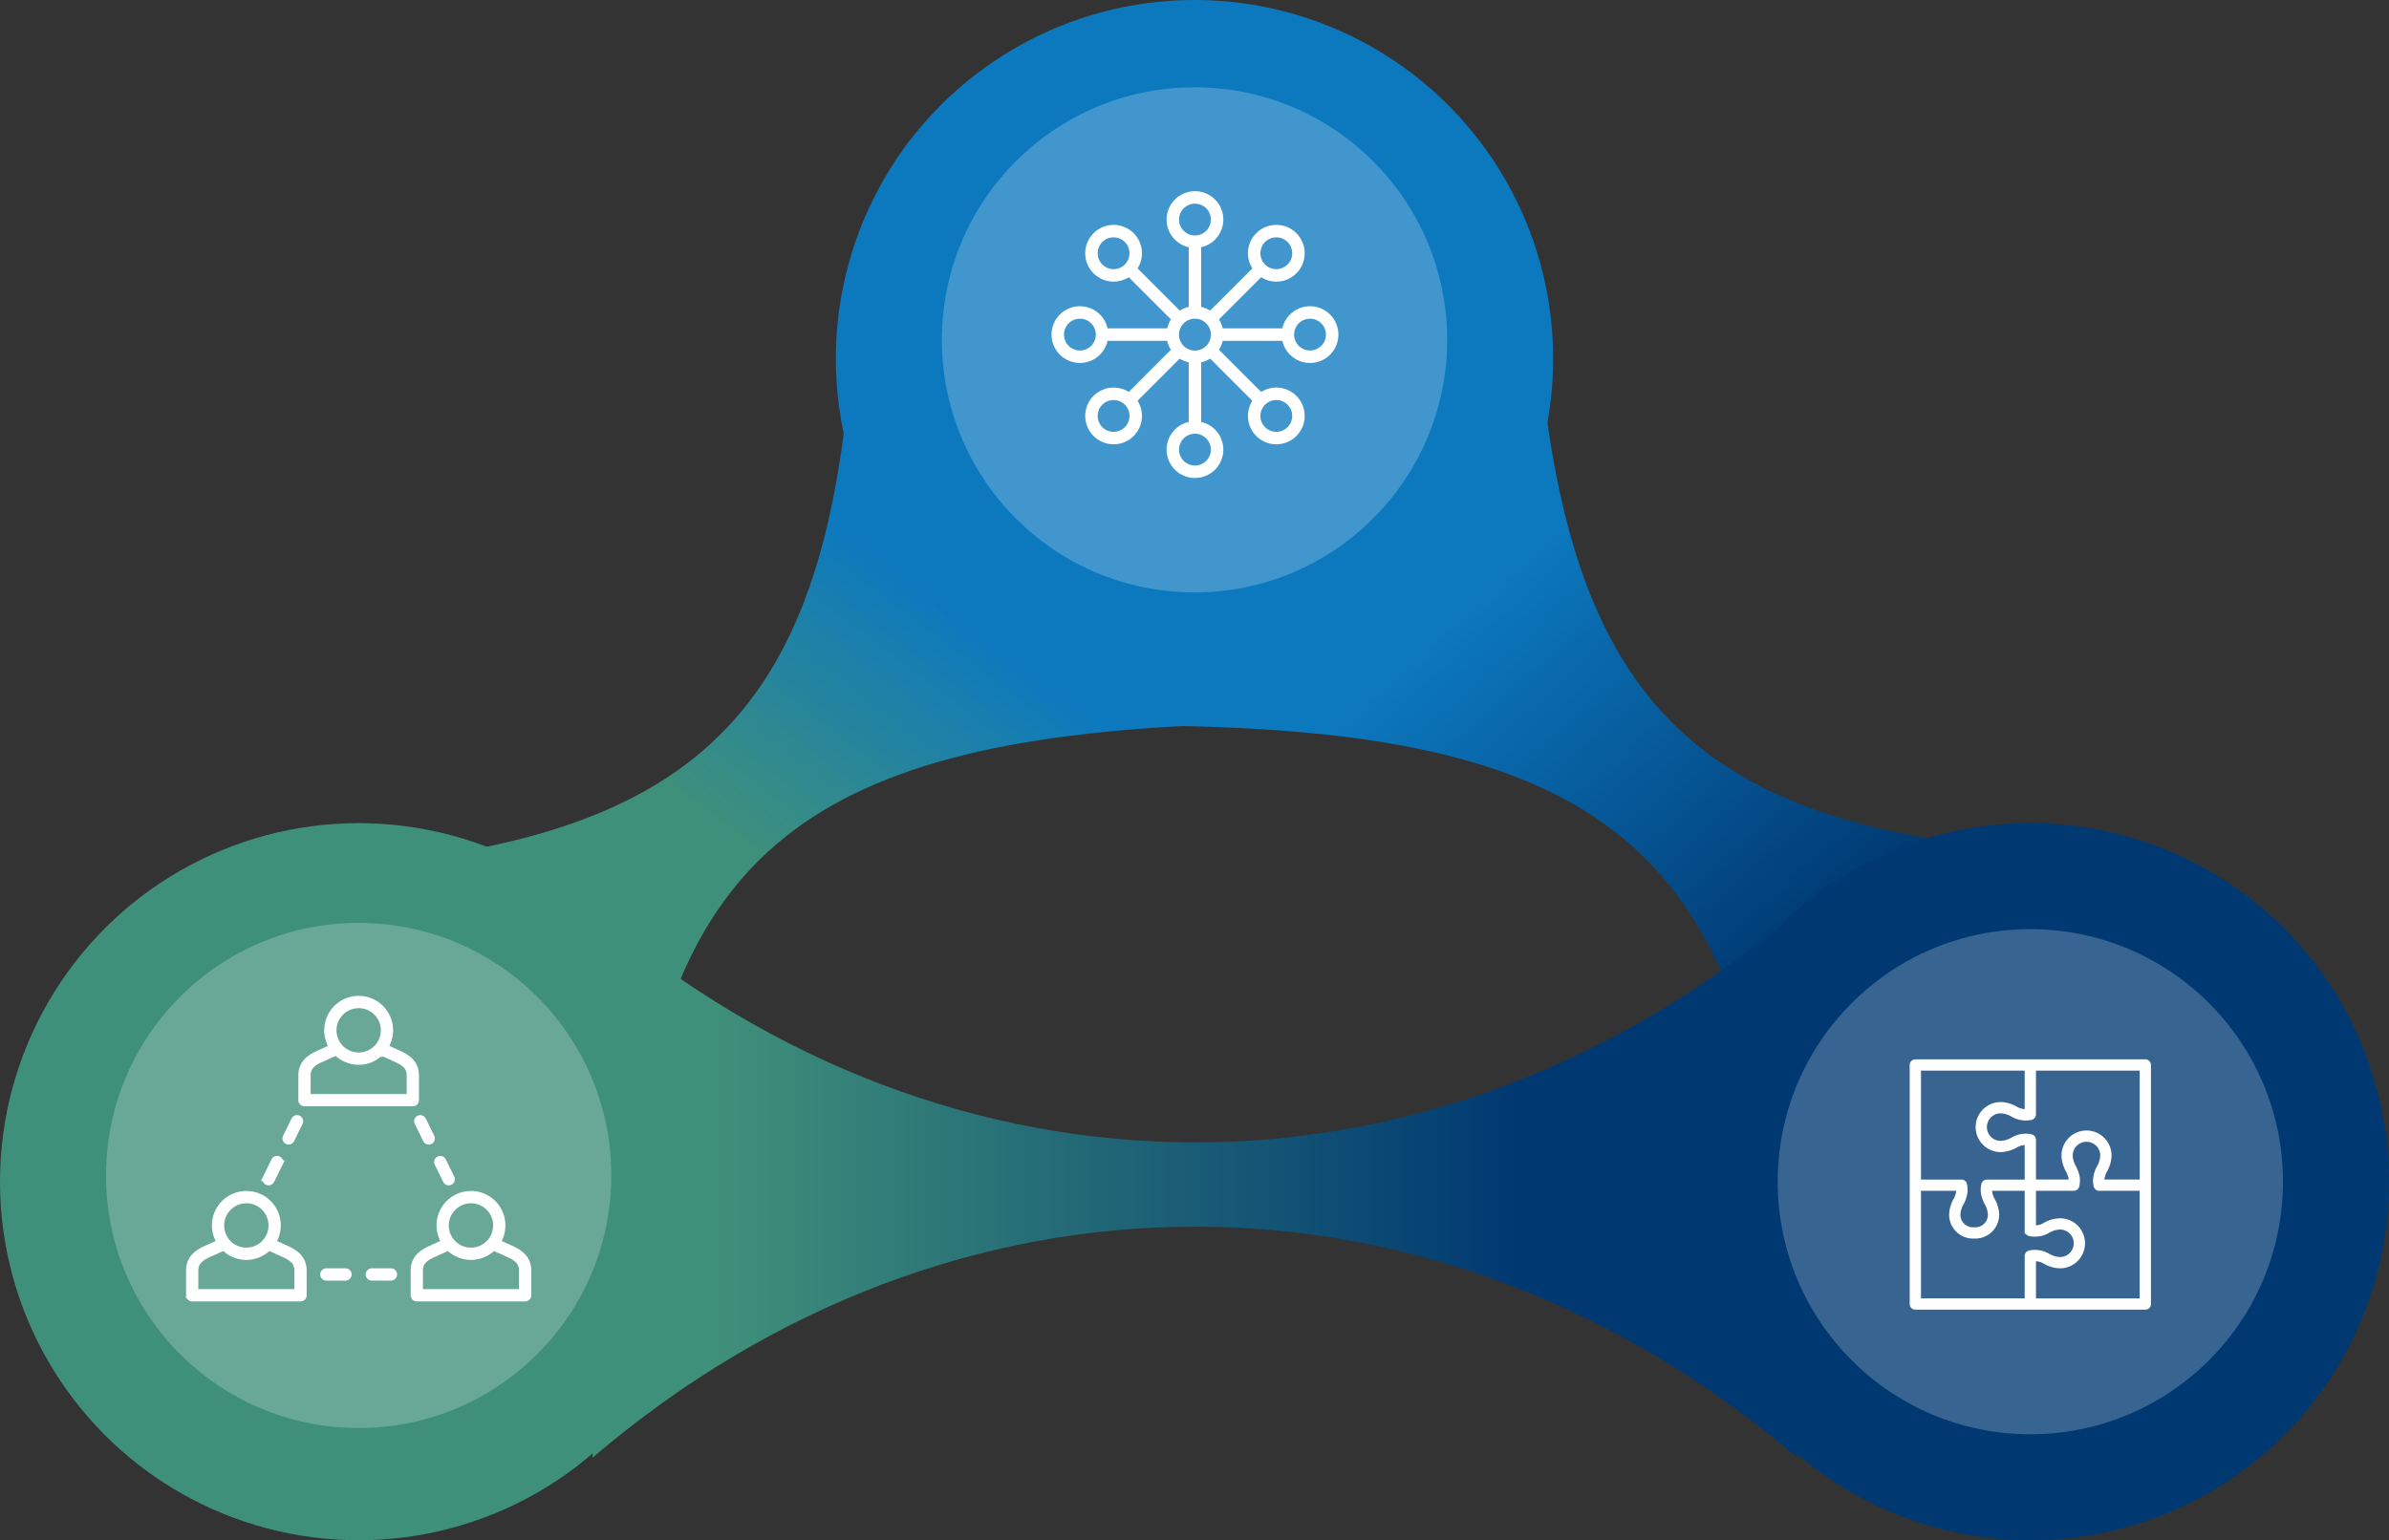
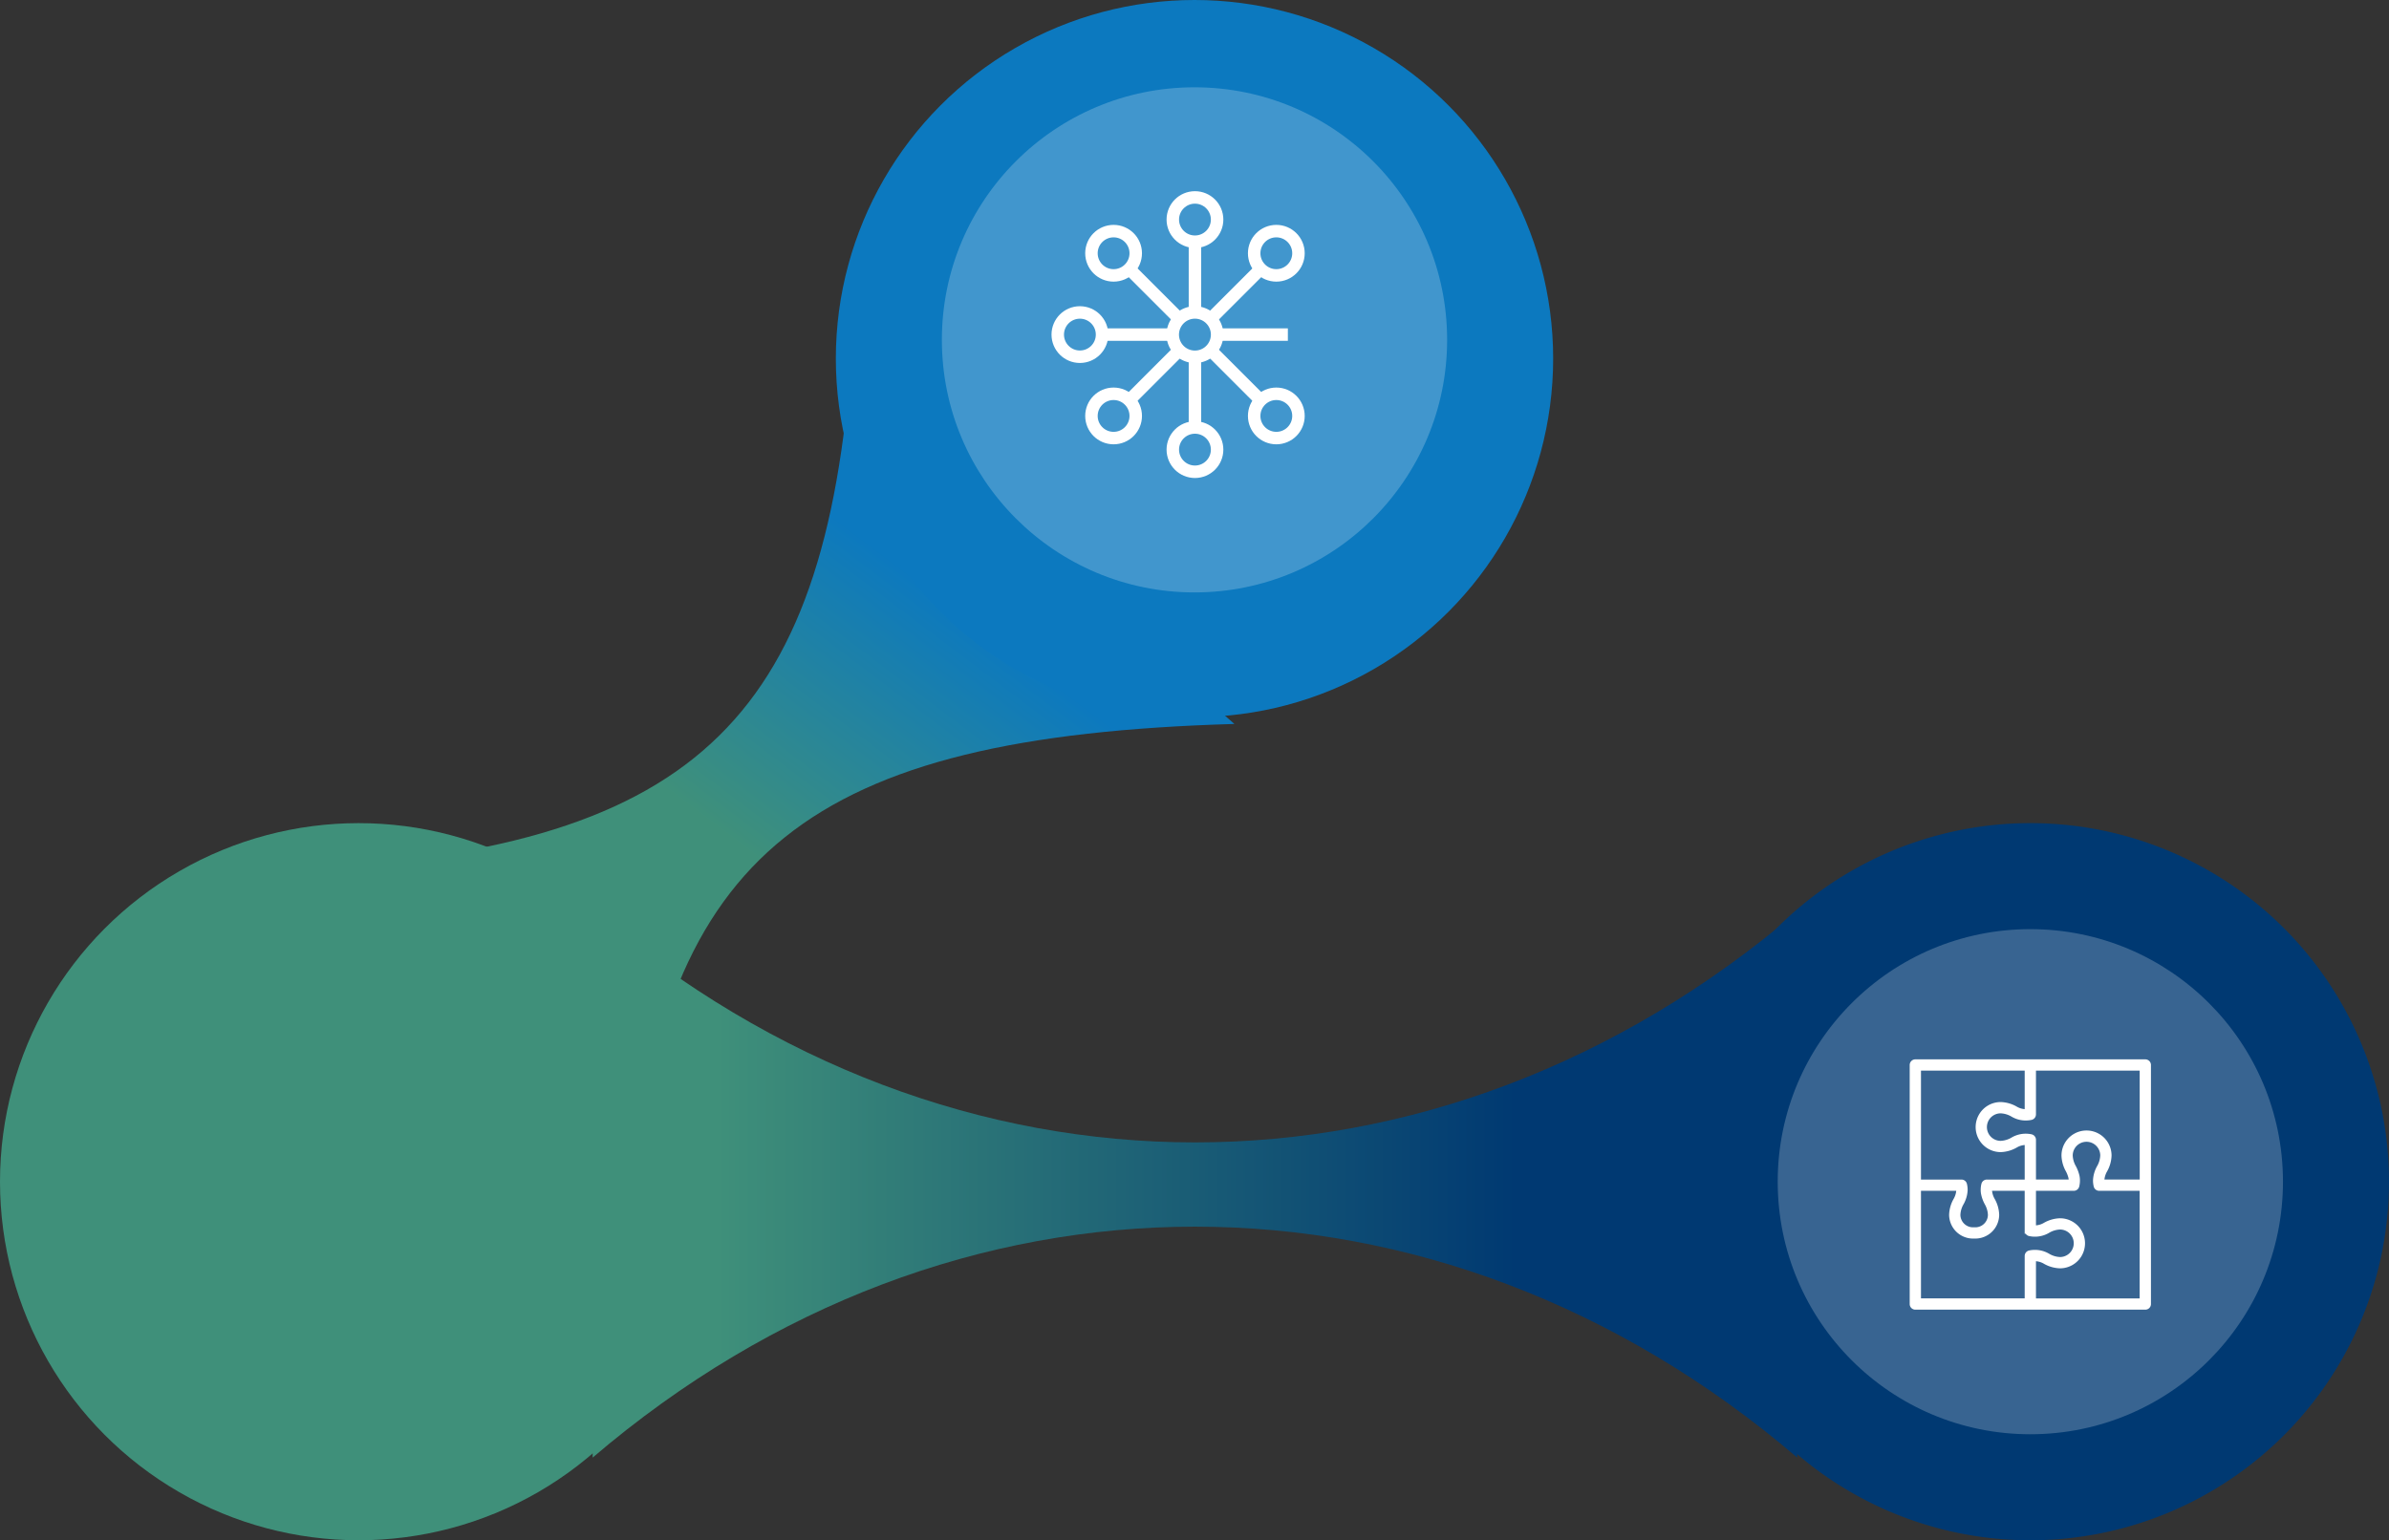
<svg xmlns="http://www.w3.org/2000/svg" width="383" height="247" viewBox="0 0 383 247">
  <rect x="0" y="0" width="383" height="247" fill="#333333" stroke="none" />
  <defs>
    <linearGradient id="linear-gradient" x1="0.671" y1="0.227" x2="0.369" y2="0.678" gradientUnits="objectBoundingBox">
      <stop offset="0" stop-color="#0c79bf" />
      <stop offset="0.673" stop-color="#3f907a" />
      <stop offset="1" stop-color="#3f907a" />
    </linearGradient>
    <linearGradient id="linear-gradient-2" x1="0.315" y1="0.256" x2="0.655" y2="0.693" gradientUnits="objectBoundingBox">
      <stop offset="0" stop-color="#0c79bf" />
      <stop offset="1" stop-color="#003972" />
    </linearGradient>
    <linearGradient id="linear-gradient-3" x1="0.233" y1="0.5" x2="0.898" y2="0.5" gradientUnits="objectBoundingBox">
      <stop offset="0" stop-color="#003972" />
      <stop offset="1" stop-color="#3f907a" />
    </linearGradient>
    <clipPath id="clip-path">
      <rect id="Rectangle_939" data-name="Rectangle 939" width="48.68" height="47.143" transform="translate(-7 -3)" fill="#fff" stroke="#fff" stroke-width="1" />
    </clipPath>
    <clipPath id="clip-path-2">
-       <rect id="Rectangle_940" data-name="Rectangle 940" width="72.344" height="68.989" transform="translate(-10 -9)" fill="#fff" stroke="#fff" stroke-width="1" />
-     </clipPath>
+       </clipPath>
    <clipPath id="clip-path-3">
      <rect id="Rectangle_941" data-name="Rectangle 941" width="82.783" height="75.549" fill="none" stroke="#707070" stroke-width="2" />
    </clipPath>
  </defs>
  <g id="Group_2426" data-name="Group 2426" transform="translate(-492 -1470)">
    <path id="MetaballShape1" d="M86.744,0C88.4,57.314,67.6,78.637,0,88.938l67.929,46.113c-1.653-57.314,19.143-78.637,86.744-88.938Z" transform="translate(542 1521.475) rotate(7)" fill="url(#linear-gradient)" />
-     <path id="MetaballShape1-2" data-name="MetaballShape1" d="M0,46.114c67.6,10.3,88.4,31.624,86.744,88.938l67.929-46.113C87.073,78.637,66.276,57.314,67.929,0Z" transform="translate(671.987 1540.723) rotate(-8)" fill="url(#linear-gradient-2)" />
    <path id="MetaballShape1-3" data-name="MetaballShape1" d="M-1354.235,4803.632c57.784-49.375,135.331-49.375,193.116,0v-87.575c-57.785,49.376-135.331,49.376-193.116,0Z" transform="translate(-574.106 6419.799) rotate(180)" fill="url(#linear-gradient-3)" />
    <path id="Path_27967" data-name="Path 27967" d="M57.5,0A57.5,57.5,0,1,1,0,57.5,57.5,57.5,0,0,1,57.5,0Z" transform="translate(760 1602)" fill="#003972" />
    <circle id="Ellipse_1088" data-name="Ellipse 1088" cx="57.5" cy="57.5" r="57.5" transform="translate(492 1602)" fill="#3f907a" />
    <circle id="Ellipse_1098" data-name="Ellipse 1098" cx="40.5" cy="40.5" r="40.5" transform="translate(777 1619)" fill="#fff" opacity="0.222" />
    <circle id="Ellipse_1097" data-name="Ellipse 1097" cx="57.5" cy="57.5" r="57.5" transform="translate(626 1470)" fill="#0c79bf" />
    <circle id="Ellipse_1099" data-name="Ellipse 1099" cx="40.5" cy="40.5" r="40.5" transform="translate(643 1484)" fill="#fff" opacity="0.222" />
-     <circle id="Ellipse_1100" data-name="Ellipse 1100" cx="40.5" cy="40.5" r="40.5" transform="translate(509 1618)" fill="#fff" opacity="0.222" />
    <g id="Group_2420" data-name="Group 2420" transform="translate(798.66 1640.382)">
      <g id="Group_2419" data-name="Group 2419" clip-path="url(#clip-path)">
        <path id="Path_27968" data-name="Path 27968" d="M37.276,0H.4A.4.4,0,0,0,0,.4V38.739a.4.4,0,0,0,.4.4H37.276a.4.4,0,0,0,.4-.4V.4a.4.4,0,0,0-.4-.4m-.4,19.274H30.225a2.736,2.736,0,0,1-.022-.3,3.76,3.76,0,0,1,.516-1.768,5,5,0,0,0,.641-2.285h0a3.513,3.513,0,1,0-7.026,0h0a5,5,0,0,0,.641,2.285,5.1,5.1,0,0,1,.468,1.225,2.585,2.585,0,0,1,.026.841H19.243V12.4a.4.4,0,0,0-.313-.393,3.986,3.986,0,0,0-2.911.5,4.225,4.225,0,0,1-1.935.561,2.706,2.706,0,0,1,0-5.412,4.225,4.225,0,0,1,1.935.561,3.984,3.984,0,0,0,2.911.5.4.4,0,0,0,.312-.393V.807H36.872ZM18.436.807V7.98a3.426,3.426,0,0,1-2.066-.493,5.006,5.006,0,0,0-2.285-.641,3.513,3.513,0,1,0,0,7.026,5,5,0,0,0,2.285-.641,3.425,3.425,0,0,1,2.066-.493v6.537H11.875a.4.4,0,0,0-.393.313,3.548,3.548,0,0,0-.075,1.267,5.245,5.245,0,0,0,.571,1.644,4.224,4.224,0,0,1,.561,1.934,2.521,2.521,0,0,1-2.706,2.494,2.521,2.521,0,0,1-2.706-2.494A4.224,4.224,0,0,1,7.689,22.5a4.588,4.588,0,0,0,.6-2.034,3.731,3.731,0,0,0-.1-.878.4.4,0,0,0-.393-.313H.807V.807ZM.807,20.081H7.455a2.732,2.732,0,0,1,.022.3,3.756,3.756,0,0,1-.516,1.768,5.006,5.006,0,0,0-.641,2.285h0a3.337,3.337,0,0,0,3.513,3.3,3.337,3.337,0,0,0,3.513-3.3h0a5.006,5.006,0,0,0-.641-2.285,3.756,3.756,0,0,1-.516-1.768,2.732,2.732,0,0,1,.022-.3h6.224v6.874a.4.4,0,0,0,.313.393,3.983,3.983,0,0,0,2.911-.5,4.221,4.221,0,0,1,1.934-.561,2.706,2.706,0,1,1,0,5.412,4.224,4.224,0,0,1-1.934-.561,3.986,3.986,0,0,0-2.911-.5.4.4,0,0,0-.313.393v7.3H.807ZM19.243,38.336V31.375a3.421,3.421,0,0,1,2.066.493,5.006,5.006,0,0,0,2.285.641,3.513,3.513,0,1,0,0-7.026,5,5,0,0,0-2.285.641,3.426,3.426,0,0,1-2.066.493V20.081H25.8a.4.4,0,0,0,.393-.313,3.487,3.487,0,0,0,.046-1.452,5.731,5.731,0,0,0-.542-1.46,4.221,4.221,0,0,1-.561-1.934,2.706,2.706,0,0,1,5.412,0,4.224,4.224,0,0,1-.561,1.934,4.59,4.59,0,0,0-.6,2.034,3.734,3.734,0,0,0,.1.878.4.4,0,0,0,.393.313h6.984V38.336Z" transform="translate(0)" fill="#fff" stroke="#fff" stroke-width="1" />
      </g>
    </g>
    <g id="Group_2422" data-name="Group 2422" transform="translate(522.328 1630.207)">
      <g id="Group_2421" data-name="Group 2421" clip-path="url(#clip-path-2)">
        <path id="Path_27969" data-name="Path 27969" d="M15.213,116.287s-1.391-.638-1.837-.83a5.02,5.02,0,1,0-8.419,0c-.446.192-1.837.83-1.837.83-1.242.548-3.12,1.378-3.12,3.654v3.987a.482.482,0,0,0,.482.483H17.851a.482.482,0,0,0,.482-.483v-3.987c0-2.277-1.878-3.106-3.12-3.654m-6.047-7.611a4.055,4.055,0,1,1-4.055,4.055,4.06,4.06,0,0,1,4.055-4.055m8.2,14.769H.964v-3.5c0-1.649,1.352-2.245,2.545-2.772,0,0,1.538-.706,2.072-.93a5,5,0,0,0,7.169,0c.534.224,2.072.93,2.072.93,1.193.527,2.545,1.123,2.545,2.772Z" transform="translate(0 -76.422)" fill="#fff" stroke="#fff" stroke-width="1" />
        <path id="Path_27970" data-name="Path 27970" d="M139.172,116.288s-1.391-.638-1.837-.83a5.02,5.02,0,1,0-8.419,0c-.445.192-1.837.83-1.837.83-1.243.548-3.121,1.378-3.121,3.654v3.987a.483.483,0,0,0,.482.483H141.81a.483.483,0,0,0,.483-.483v-3.987c0-2.277-1.878-3.106-3.121-3.654m-6.047-7.611a4.055,4.055,0,1,1-4.055,4.055,4.06,4.06,0,0,1,4.055-4.055m8.2,14.769h-16.4v-3.5c0-1.649,1.352-2.245,2.545-2.772,0,0,1.539-.706,2.072-.93a5.005,5.005,0,0,0,7.169,0c.534.224,2.073.93,2.073.93,1.193.526,2.545,1.123,2.545,2.772Z" transform="translate(-87.948 -76.422)" fill="#fff" stroke="#fff" stroke-width="1" />
-         <path id="Path_27971" data-name="Path 27971" d="M80.313,16.216V12.23c0-2.277-1.878-3.106-3.121-3.654,0,0-1.391-.638-1.837-.83a5.02,5.02,0,1,0-8.419,0c-.446.192-1.837.83-1.837.83-1.242.548-3.12,1.378-3.12,3.654v3.987a.482.482,0,0,0,.482.482H79.83a.482.482,0,0,0,.483-.482M71.146.965A4.055,4.055,0,1,1,67.091,5.02,4.06,4.06,0,0,1,71.146.965m8.2,14.769h-16.4v-3.5c0-1.649,1.352-2.245,2.545-2.772,0,0,1.538-.706,2.072-.93a5.005,5.005,0,0,0,7.169,0c.534.224,2.072.93,2.072.93,1.193.527,2.545,1.123,2.545,2.772Z" transform="translate(-43.974)" fill="#fff" stroke="#fff" stroke-width="1" />
+         <path id="Path_27971" data-name="Path 27971" d="M80.313,16.216V12.23c0-2.277-1.878-3.106-3.121-3.654,0,0-1.391-.638-1.837-.83a5.02,5.02,0,1,0-8.419,0c-.446.192-1.837.83-1.837.83-1.242.548-3.12,1.378-3.12,3.654v3.987H79.83a.482.482,0,0,0,.483-.482M71.146.965A4.055,4.055,0,1,1,67.091,5.02,4.06,4.06,0,0,1,71.146.965m8.2,14.769h-16.4v-3.5c0-1.649,1.352-2.245,2.545-2.772,0,0,1.538-.706,2.072-.93a5.005,5.005,0,0,0,7.169,0c.534.224,2.072.93,2.072.93,1.193.527,2.545,1.123,2.545,2.772Z" transform="translate(-43.974)" fill="#fff" stroke="#fff" stroke-width="1" />
        <path id="Path_27972" data-name="Path 27972" d="M77.6,150.379h-3.07a.482.482,0,0,0,0,.965H77.6a.482.482,0,0,0,0-.965" transform="translate(-52.539 -106.694)" fill="#fff" stroke="#fff" stroke-width="1" />
        <path id="Path_27973" data-name="Path 27973" d="M102.684,150.379h-3.07a.482.482,0,0,0,0,.965h3.07a.482.482,0,1,0,0-.965" transform="translate(-70.334 -106.694)" fill="#fff" stroke="#fff" stroke-width="1" />
        <path id="Path_27974" data-name="Path 27974" d="M42.447,92a.483.483,0,0,0,.645-.221l1.351-2.756a.482.482,0,1,0-.866-.425l-1.351,2.756a.483.483,0,0,0,.221.645" transform="translate(-29.925 -62.67)" fill="#fff" stroke="#fff" stroke-width="1" />
-         <path id="Path_27975" data-name="Path 27975" d="M53.487,69.48a.483.483,0,0,0,.645-.221L55.484,66.5a.482.482,0,1,0-.866-.425l-1.351,2.756a.483.483,0,0,0,.221.645" transform="translate(-37.758 -46.691)" fill="#fff" stroke="#fff" stroke-width="1" />
        <path id="Path_27976" data-name="Path 27976" d="M138.32,91.78a.482.482,0,1,0,.866-.425L137.835,88.6a.482.482,0,0,0-.866.425Z" transform="translate(-97.145 -62.669)" fill="#fff" stroke="#fff" stroke-width="1" />
        <path id="Path_27977" data-name="Path 27977" d="M127.28,69.259a.482.482,0,0,0,.866-.425l-1.351-2.757a.482.482,0,0,0-.866.425Z" transform="translate(-89.312 -46.691)" fill="#fff" stroke="#fff" stroke-width="1" />
      </g>
    </g>
    <g id="Group_2425" data-name="Group 2425" transform="translate(657.77 1499.911)">
      <g id="Group_2424" data-name="Group 2424" transform="translate(-18 -8)" clip-path="url(#clip-path-3)">
        <circle id="Ellipse_1109" data-name="Ellipse 1109" cx="3.551" cy="3.551" r="3.551" transform="translate(21.806 28.194)" fill="none" stroke="#fff" stroke-miterlimit="10" stroke-width="2" />
-         <circle id="Ellipse_1110" data-name="Ellipse 1110" cx="3.551" cy="3.551" r="3.551" transform="translate(58.699 28.194)" fill="none" stroke="#fff" stroke-miterlimit="10" stroke-width="2" />
        <line id="Line_53" data-name="Line 53" x1="11.343" transform="translate(47.355 31.745)" fill="none" stroke="#fff" stroke-miterlimit="10" stroke-width="2" />
        <path id="Path_27987" data-name="Path 27987" d="M46.71,108.635H35.355" transform="translate(-6.459 -76.89)" fill="none" stroke="#fff" stroke-miterlimit="10" stroke-width="2" />
        <circle id="Ellipse_1111" data-name="Ellipse 1111" cx="3.551" cy="3.551" r="3.551" transform="translate(40.252 9.748)" fill="none" stroke="#fff" stroke-miterlimit="10" stroke-width="2" />
        <circle id="Ellipse_1112" data-name="Ellipse 1112" cx="3.551" cy="3.551" r="3.551" transform="translate(40.252 46.641)" fill="none" stroke="#fff" stroke-miterlimit="10" stroke-width="2" />
        <line id="Line_54" data-name="Line 54" y1="11.343" transform="translate(43.803 35.297)" fill="none" stroke="#fff" stroke-miterlimit="10" stroke-width="2" />
        <line id="Line_55" data-name="Line 55" y1="11.343" transform="translate(43.803 16.85)" fill="none" stroke="#fff" stroke-miterlimit="10" stroke-width="2" />
        <circle id="Ellipse_1113" data-name="Ellipse 1113" cx="3.551" cy="3.551" r="3.551" transform="translate(27.208 15.151)" fill="none" stroke="#fff" stroke-miterlimit="10" stroke-width="2" />
        <circle id="Ellipse_1114" data-name="Ellipse 1114" cx="3.551" cy="3.551" r="3.551" transform="translate(53.296 41.238)" fill="none" stroke="#fff" stroke-miterlimit="10" stroke-width="2" />
        <line id="Line_56" data-name="Line 56" x1="8.023" y1="8.023" transform="translate(46.313 34.255)" fill="none" stroke="#fff" stroke-miterlimit="10" stroke-width="2" />
        <line id="Line_57" data-name="Line 57" x1="8.021" y1="8.021" transform="translate(33.272 21.214)" fill="none" stroke="#fff" stroke-miterlimit="10" stroke-width="2" />
        <circle id="Ellipse_1115" data-name="Ellipse 1115" cx="3.551" cy="3.551" r="3.551" transform="translate(53.296 15.151)" fill="none" stroke="#fff" stroke-miterlimit="10" stroke-width="2" />
        <circle id="Ellipse_1116" data-name="Ellipse 1116" cx="3.551" cy="3.551" r="3.551" transform="translate(27.208 41.238)" fill="none" stroke="#fff" stroke-miterlimit="10" stroke-width="2" />
        <path id="Path_27988" data-name="Path 27988" d="M98.279,94.727a3.556,3.556,0,1,1-1.042-2.51A3.539,3.539,0,0,1,98.279,94.727Z" transform="translate(-50.924 -62.982)" fill="none" stroke="#fff" stroke-miterlimit="10" stroke-width="2" />
        <path id="Path_27989" data-name="Path 27989" d="M56.815,129.006l.008-.008h0l8.021-8.023" transform="translate(-23.554 -86.72)" fill="none" stroke="#fff" stroke-miterlimit="10" stroke-width="2" />
        <line id="Line_58" data-name="Line 58" x1="8.023" y2="8.021" transform="translate(46.313 21.214)" fill="none" stroke="#fff" stroke-miterlimit="10" stroke-width="2" />
      </g>
    </g>
  </g>
</svg>